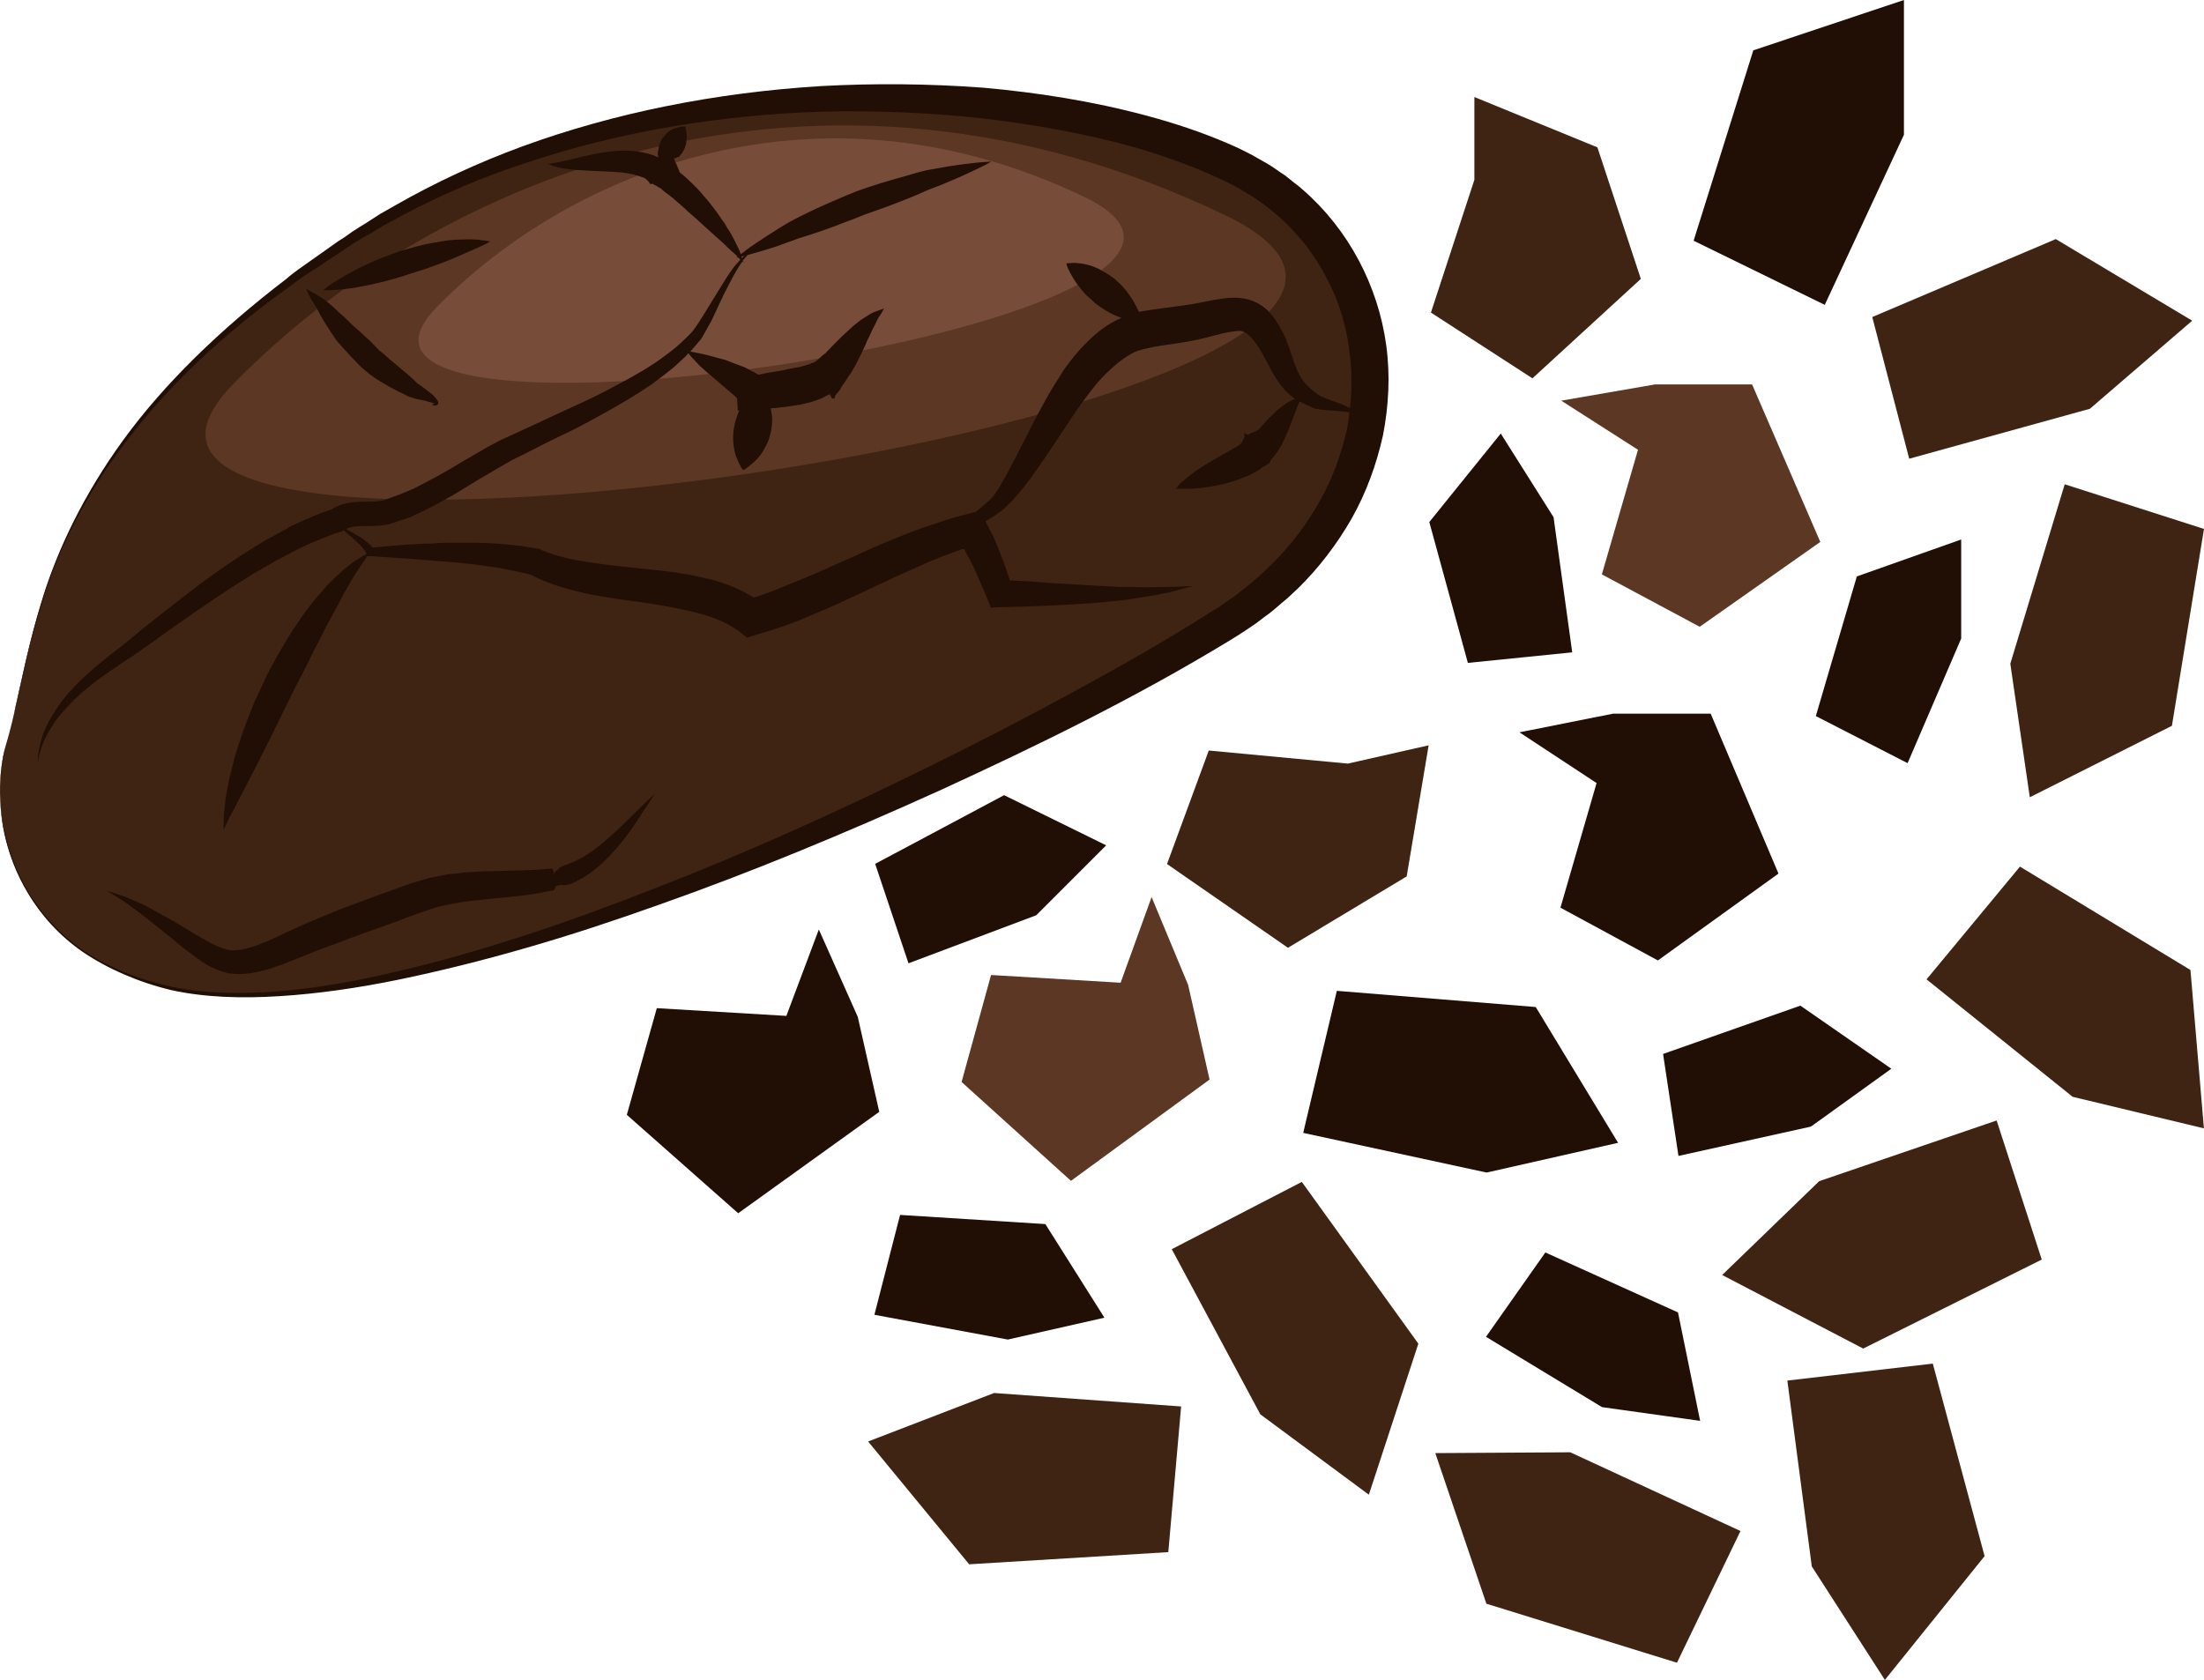
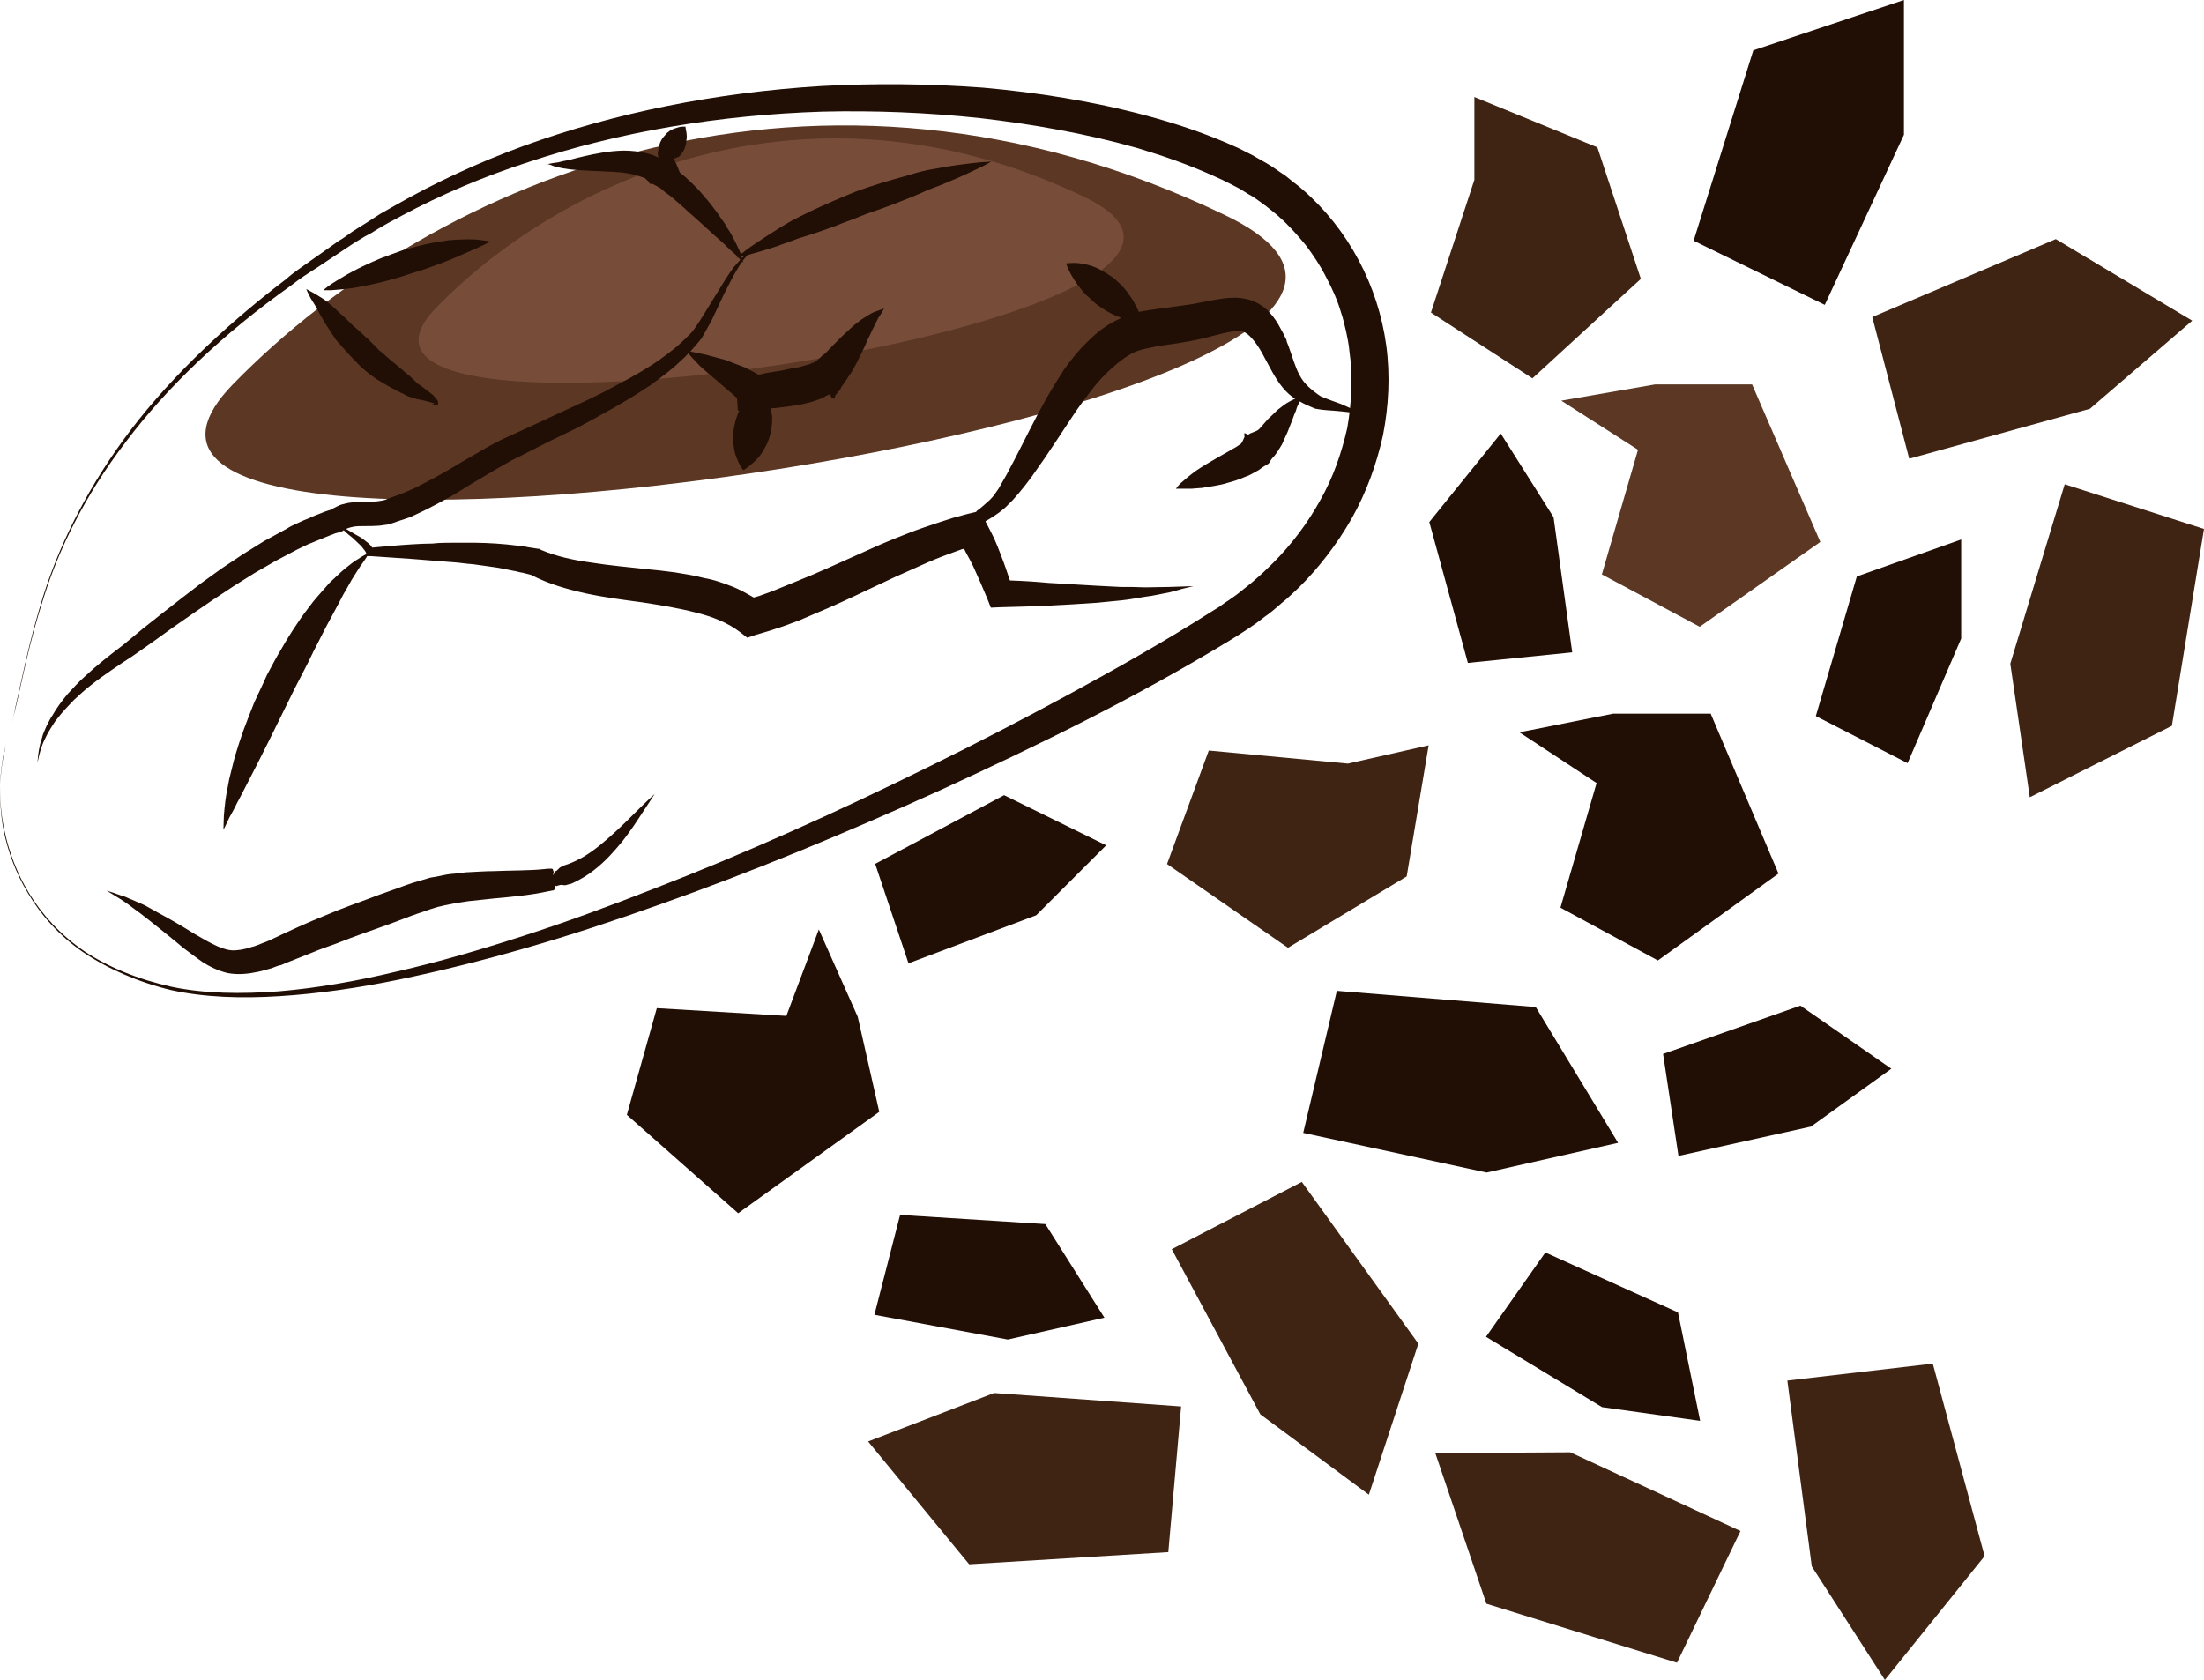
<svg xmlns="http://www.w3.org/2000/svg" xmlns:ns1="http://sodipodi.sourceforge.net/DTD/sodipodi-0.dtd" xmlns:ns2="http://www.inkscape.org/namespaces/inkscape" id="svg104" viewBox="0 0 5428.272 4138.345" style="clip-rule:evenodd;fill-rule:evenodd;image-rendering:optimizeQuality;shape-rendering:geometricPrecision;text-rendering:geometricPrecision" version="1.1" height="41.383mm" width="54.283mm" xml:space="preserve" ns1:docname="Kakaové slupky.svg" ns2:version="0.92.4 (5da689c313, 2019-01-14)">
  <ns1:namedview pagecolor="#ffffff" bordercolor="#666666" borderopacity="1" objecttolerance="10" gridtolerance="10" guidetolerance="10" ns2:pageopacity="0" ns2:pageshadow="2" ns2:window-width="1920" ns2:window-height="1001" id="namedview56" showgrid="false" ns2:zoom="2.3628404" ns2:cx="135.37251" ns2:cy="56.530108" ns2:window-x="-9" ns2:window-y="-9" ns2:window-maximized="1" ns2:current-layer="Vrstva_x0020_1" />
  <defs id="defs4">
    <style id="style2" type="text/css">
   
    .fil6 {fill:#210E05;fill-rule:nonzero}
    .fil5 {fill:#3F2313;fill-rule:nonzero}
    .fil1 {fill:#3F281B;fill-rule:nonzero}
    .fil4 {fill:#533826;fill-rule:nonzero}
    .fil7 {fill:#5B3724;fill-rule:nonzero}
    .fil8 {fill:#774C39;fill-rule:nonzero}
    .fil2 {fill:#876741;fill-rule:nonzero}
    .fil3 {fill:#9E7E54;fill-rule:nonzero}
    .fil0 {fill:#C1A376;fill-rule:nonzero}
   
  </style>
  </defs>
  <g transform="translate(-8059.728,-12462)" id="Vrstva_x0020_1">
-     <path style="fill:#3f2313;fill-rule:nonzero" id="path71" d="m 8074,14298 c 83,-274 61,-740 858,-1253 798,-513 1940,-362 2271,-112 331,249 318,776 -112,1055 -429,280 -2025,1072 -2639,902 -390,-107 -420,-448 -378,-592 z" class="fil5" ns2:connector-curvature="0" />
    <path style="fill:#210e05;fill-rule:nonzero" id="path73" d="m 8074,14298 c 0,0 -2,9 -5,25 -4,16 -7,41 -9,73 0,32 1,72 12,118 10,45 28,97 59,148 31,51 76,102 136,143 60,40 134,70 216,88 81,17 171,18 264,11 94,-8 191,-25 291,-49 101,-23 204,-53 309,-87 106,-34 214,-74 324,-117 220,-85 447,-187 678,-301 116,-57 232,-117 348,-180 116,-63 233,-129 346,-201 l 21,-13 c 6,-4 13,-10 20,-14 l 20,-14 19,-15 c 13,-10 25,-20 37,-31 12,-10 23,-22 35,-33 46,-46 85,-98 116,-154 32,-56 53,-117 67,-179 11,-63 14,-128 5,-191 -1,-15 -5,-31 -8,-47 -4,-15 -7,-31 -12,-45 -9,-31 -22,-60 -37,-88 -14,-28 -32,-55 -51,-80 -20,-24 -42,-49 -64,-68 -5,-5 -13,-11 -19,-16 l -10,-8 -5,-4 c -2,-2 -1,-1 -2,-1 l -2,-2 c -13,-9 -25,-19 -39,-26 l -21,-13 c -7,-4 -14,-7 -21,-11 l -22,-11 -22,-10 c -60,-27 -123,-49 -186,-68 -127,-36 -258,-59 -388,-74 -131,-14 -261,-19 -388,-16 -255,8 -502,50 -724,124 -112,36 -217,81 -314,133 -12,7 -25,13 -37,20 -12,7 -23,13 -35,21 -12,6 -24,13 -35,20 -12,7 -23,15 -34,22 -22,15 -44,29 -66,44 -22,14 -44,28 -64,44 -168,119 -306,251 -407,385 -102,133 -166,267 -202,382 -37,114 -54,208 -69,270 -4,16 -7,30 -10,42 -3,12 -6,22 -8,30 -4,16 -7,24 -7,24 z m 0,0 c 0,0 3,-8 7,-24 2,-8 5,-18 8,-30 3,-12 6,-26 9,-42 15,-63 32,-156 68,-271 36,-115 99,-250 198,-386 99,-136 236,-270 401,-396 19,-17 41,-31 63,-47 21,-15 43,-30 65,-46 12,-7 23,-15 34,-23 11,-7 23,-15 35,-22 11,-7 23,-15 34,-22 12,-7 25,-14 37,-21 98,-56 203,-105 315,-146 225,-82 474,-132 735,-148 130,-7 263,-6 398,4 134,12 269,33 403,69 67,18 134,40 199,68 l 25,11 24,12 c 8,4 16,8 24,13 l 23,13 c 16,9 31,21 47,31 l 2,2 c 1,0 4,3 4,3 l 5,4 10,8 c 7,5 13,10 21,17 113,98 186,237 206,384 10,74 6,149 -8,221 -16,72 -41,141 -77,205 -36,63 -81,122 -132,172 -13,12 -26,25 -40,36 -14,12 -27,24 -42,34 l -21,16 -22,15 c -8,5 -15,10 -23,15 l -21,13 c -235,143 -476,260 -711,368 -236,107 -468,203 -692,282 -112,40 -221,76 -329,107 -107,31 -212,57 -313,78 -102,21 -200,35 -295,41 -94,6 -185,3 -267,-15 -82,-20 -155,-52 -216,-93 -60,-41 -105,-93 -136,-145 -31,-51 -49,-103 -59,-149 -10,-46 -10,-86 -10,-118 1,-32 5,-57 8,-73 4,-16 6,-25 6,-25 z" class="fil6" ns2:connector-curvature="0" />
    <path style="fill:#5b3724;fill-rule:nonzero" id="path75" d="m 8634,13408 c 501,-513 1438,-899 2443,-416 964,462 -3079,1067 -2443,416 z" class="fil7" ns2:connector-curvature="0" />
    <path style="fill:#774c39;fill-rule:nonzero" id="path77" d="m 9135,13219 c 327,-335 939,-587 1595,-272 629,302 -2010,697 -1595,272 z" class="fil8" ns2:connector-curvature="0" />
    <path style="fill:#210e05;fill-rule:nonzero" id="path79" d="m 9886,13094 c 2,0 4,-1 7,-2 -2,2 -4,4 -6,6 0,-1 -1,-3 -1,-4 z m 1503,375 c -9,-4 -18,-8 -27,-12 -17,-6 -34,-12 -50,-19 -22,-15 -41,-31 -51,-51 -11,-19 -18,-46 -28,-73 l -4,-10 -1,-5 -3,-6 c -3,-7 -7,-14 -11,-21 -7,-14 -16,-28 -29,-42 -13,-14 -33,-26 -54,-31 -22,-5 -40,-4 -56,-2 -32,4 -58,11 -84,15 -26,4 -52,7 -80,11 -14,2 -29,4 -45,7 0,0 -1,1 -1,1 -3,-6 -5,-12 -9,-18 -5,-11 -13,-22 -21,-33 -5,-6 -9,-11 -14,-16 -5,-5 -11,-10 -16,-15 -6,-4 -12,-9 -19,-13 -6,-4 -13,-7 -19,-11 -6,-3 -13,-6 -19,-8 -7,-2 -14,-4 -20,-5 -12,-2 -23,-3 -30,-2 -8,0 -12,1 -12,1 0,0 1,5 4,12 3,7 8,16 14,26 3,5 7,10 10,15 4,4 8,10 12,15 5,5 9,11 15,15 5,5 10,9 15,14 6,5 12,9 18,13 6,4 12,8 18,11 11,6 21,10 30,13 -1,0 -3,1 -4,2 -32,14 -58,35 -79,56 -23,22 -42,46 -59,70 -16,25 -31,49 -45,74 -28,50 -52,100 -77,148 -6,12 -13,24 -19,36 -7,12 -13,23 -20,35 -4,5 -8,12 -11,16 -3,4 -8,9 -12,13 -10,9 -20,18 -31,26 l -1,2 -21,5 -37,10 -37,12 c -24,8 -48,16 -71,25 -23,9 -46,18 -69,28 l -67,30 -67,30 c -22,10 -44,19 -66,28 -22,9 -44,18 -66,27 l -33,12 -14,4 c -5,-3 -10,-6 -14,-8 -12,-7 -24,-13 -36,-18 -12,-5 -24,-9 -36,-13 -12,-4 -24,-7 -36,-9 -12,-3 -24,-6 -36,-8 -12,-2 -24,-4 -36,-6 -23,-3 -47,-6 -70,-8 -46,-5 -91,-9 -135,-16 -44,-6 -86,-15 -124,-31 l -5,-3 h -2 l -26,-4 c -9,-2 -18,-4 -27,-4 -17,-2 -35,-4 -52,-5 -18,-1 -35,-2 -52,-2 -18,0 -35,0 -52,0 -17,0 -35,0 -52,2 -17,0 -34,1 -51,2 -33,2 -65,5 -98,8 -1,-3 -3,-5 -5,-7 -4,-4 -8,-7 -12,-10 -8,-7 -16,-11 -25,-16 -7,-4 -15,-9 -22,-13 l 5,-2 c 3,-1 6,-2 11,-3 8,-2 18,-2 29,-2 12,0 24,0 37,-1 7,-1 14,-2 21,-3 7,-2 15,-4 22,-7 l -3,1 36,-12 34,-16 c 22,-11 43,-22 64,-34 21,-12 41,-25 61,-37 l 61,-36 30,-17 30,-15 63,-32 64,-31 c 21,-11 42,-22 63,-34 42,-23 83,-47 123,-74 19,-14 39,-29 57,-44 9,-8 18,-17 27,-25 3,-3 6,-6 8,-9 4,5 7,9 11,13 6,6 12,13 18,19 12,11 25,22 37,32 l 36,31 c 5,4 11,9 16,14 1,1 1,1 2,2 l 2,31 4,-1 c -3,5 -5,11 -7,17 -2,6 -4,12 -5,18 -6,25 -4,52 2,74 4,11 8,21 12,27 1,4 4,7 5,8 1,2 2,3 2,3 0,0 1,0 3,-1 2,-2 5,-3 8,-6 3,-2 7,-5 10,-8 4,-3 8,-7 12,-11 8,-8 15,-18 21,-30 7,-11 11,-24 14,-37 2,-7 2,-14 3,-21 0,-6 1,-13 0,-20 -1,-6 -2,-12 -3,-18 4,0 8,-1 13,-1 17,-2 34,-4 52,-7 9,-1 18,-4 28,-6 9,-2 19,-6 28,-9 5,-2 11,-5 16,-8 l 8,-4 3,5 3,6 v 0 l 4,-1 v 1 h 2 l 2,-8 10,-12 c 3,-2 4,-9 8,-13 7,-9 13,-20 19,-28 5,-7 9,-16 14,-24 4,-8 8,-16 12,-24 4,-8 7,-15 11,-23 3,-8 6,-15 10,-22 4,-8 7,-16 11,-23 4,-7 7,-15 11,-22 5,-7 10,-15 14,-23 -8,3 -17,6 -25,9 -9,4 -16,9 -24,14 -9,5 -15,11 -22,16 -7,6 -14,12 -20,18 -7,6 -13,12 -19,18 -6,6 -12,12 -18,18 -5,6 -11,11 -16,17 -6,5 -10,7 -14,12 -2,1 -1,1 -5,4 l -6,5 v 0 l -4,2 -6,2 c -2,1 -5,3 -8,3 -7,2 -13,4 -20,6 -8,1 -15,3 -23,4 -7,2 -15,3 -23,5 -8,1 -17,3 -25,4 -8,1 -17,3 -25,5 -2,0 -5,1 -7,1 -3,-2 -7,-4 -10,-6 l -12,-6 c -3,-2 -7,-4 -11,-6 l -24,-9 -23,-9 c -16,-4 -32,-9 -48,-13 -8,-2 -16,-3 -24,-5 -5,-1 -10,-2 -15,-3 4,-5 8,-9 12,-14 l 12,-14 3,-4 1,-2 1,-1 1,-1 v -1 l 4,-7 c 6,-10 12,-22 18,-32 10,-21 20,-43 30,-64 11,-21 21,-42 33,-62 4,-7 8,-13 13,-20 1,2 3,3 3,3 0,0 -1,-1 -2,-5 4,-5 8,-9 12,-14 0,0 1,0 1,0 18,-5 43,-12 73,-22 15,-6 32,-11 49,-18 17,-5 35,-11 53,-17 19,-7 38,-13 57,-21 19,-7 38,-14 57,-22 20,-7 40,-14 59,-21 19,-7 38,-15 56,-22 18,-7 35,-16 52,-22 17,-6 33,-13 47,-19 29,-12 53,-24 70,-32 17,-8 26,-14 26,-14 0,0 -11,1 -29,2 -19,2 -45,5 -77,10 -16,3 -33,6 -51,9 -18,4 -36,9 -55,15 -19,5 -39,11 -59,17 -20,6 -40,13 -60,20 -40,16 -79,33 -115,50 -18,9 -35,17 -51,26 -16,9 -30,18 -44,27 -27,17 -49,32 -64,43 -4,4 -9,7 -12,9 0,-1 -1,-2 -1,-3 -3,-9 -8,-17 -13,-28 -5,-10 -11,-22 -19,-33 -3,-6 -7,-13 -12,-19 -4,-6 -9,-13 -13,-19 -10,-13 -20,-27 -32,-40 -11,-14 -24,-27 -38,-40 -6,-6 -14,-13 -22,-19 l -9,-22 c -4,-4 -6,-21 -10,-21 v 0 c 2,0 1,10 3,8 3,-2 4,2 7,-1 2,-2 4,-1 7,-3 4,-4 7,-8 10,-13 2,-3 3,-5 4,-8 1,-3 2,-6 3,-9 1,-3 1,-6 1,-10 1,-3 1,-6 1,-9 0,-7 -1,-13 -2,-17 0,-2 -1,-5 -1,-6 0,-2 0,-2 0,-2 h -2 c -2,0 -4,0 -6,0 -5,0 -11,2 -17,4 -4,1 -7,3 -10,4 -4,2 -7,5 -10,7 -3,3 -5,6 -8,9 -3,3 -5,6 -7,10 -4,7 -6,16 -7,24 -1,4 -2,9 -1,12 0,2 1,4 2,6 -4,-1 -8,-3 -12,-5 l -16,-5 c -20,-5 -40,-7 -59,-7 -38,1 -70,8 -97,14 -13,3 -25,6 -36,9 -11,2 -21,4 -28,6 -8,1 -15,2 -19,3 -4,1 -7,1 -7,1 0,0 3,1 7,2 4,2 10,4 18,6 17,4 40,7 68,8 28,2 60,2 91,5 16,2 31,5 45,10 l 11,4 c 3,2 7,7 10,9 l 2,5 v 0 h 1 6 l 11,6 5,3 5,3 9,8 c 7,5 13,9 20,15 13,12 26,22 38,34 13,11 25,22 37,33 11,10 22,20 32,29 10,9 20,17 27,25 8,8 16,14 22,20 1,1 2,2 3,4 -2,1 -3,2 -3,2 0,0 2,0 4,-1 3,2 5,4 6,6 -5,6 -11,12 -16,18 -14,19 -27,40 -39,60 l -37,60 c -6,10 -12,19 -19,29 l -5,7 -5,6 -12,12 c -8,8 -16,15 -25,23 -9,7 -17,14 -27,21 -18,14 -37,26 -57,38 -20,12 -40,23 -61,34 -20,11 -41,22 -62,32 -42,20 -85,39 -127,59 l -65,30 -33,15 -32,17 c -21,12 -41,24 -62,36 -20,12 -40,24 -60,35 -20,11 -41,22 -61,32 l -31,13 -30,11 -3,1 v 0 c -4,2 -7,3 -12,4 -4,1 -8,1 -13,2 -10,1 -21,1 -33,1 -12,0 -25,1 -39,3 -7,2 -15,3 -22,6 -4,2 -8,4 -12,6 -2,1 -4,2 -6,4 l -10,3 c -7,2 -11,4 -16,6 -10,4 -19,7 -29,12 -10,4 -20,8 -30,13 -9,4 -18,8 -27,14 l -55,30 -53,33 -51,34 c -17,12 -33,24 -50,36 -33,25 -65,50 -97,75 l -48,38 -47,39 c -33,25 -65,50 -95,78 -16,14 -30,30 -44,45 -13,16 -26,33 -36,51 -6,8 -10,18 -15,27 -4,10 -9,19 -11,29 -7,20 -10,41 -11,61 4,-20 9,-40 18,-58 4,-9 9,-18 14,-26 6,-9 10,-17 17,-25 12,-16 26,-30 40,-45 14,-13 29,-27 45,-39 15,-12 32,-24 48,-35 17,-12 34,-23 51,-34 l 50,-35 50,-36 c 33,-23 66,-46 100,-69 l 50,-33 51,-32 52,-30 53,-28 27,-13 c 9,-4 18,-7 27,-11 9,-4 18,-7 27,-11 4,-1 10,-4 13,-5 4,-1 7,-2 11,-3 l 8,-3 2,-2 c 7,7 14,13 22,19 7,7 14,13 20,19 3,3 6,7 8,10 3,3 5,7 6,10 v 1 c -5,3 -12,6 -20,12 -10,5 -20,14 -33,24 -12,10 -24,22 -38,35 -12,14 -26,29 -40,46 -13,17 -27,35 -40,55 -13,19 -26,40 -38,61 -13,21 -24,43 -36,65 -10,23 -21,45 -31,67 -9,23 -18,45 -26,67 -8,22 -15,44 -21,64 -6,21 -10,40 -15,59 -3,18 -7,35 -9,50 -2,15 -3,28 -4,39 -1,23 -1,35 -1,35 0,0 6,-11 15,-31 5,-9 12,-21 18,-34 7,-13 15,-28 23,-44 34,-65 77,-152 119,-238 11,-21 22,-43 33,-64 5,-10 10,-21 15,-31 6,-11 11,-21 16,-31 10,-20 20,-39 30,-57 10,-18 19,-36 27,-51 10,-16 17,-31 25,-43 8,-12 14,-23 21,-32 5,-7 9,-13 12,-18 h 8 l 102,7 c 17,1 34,3 50,4 l 51,4 c 17,1 33,4 50,5 17,2 33,5 50,7 16,2 32,6 48,9 8,1 16,4 24,5 l 20,5 c 44,23 91,36 136,46 47,10 94,16 139,22 45,7 89,14 131,25 41,10 79,25 109,48 l 18,14 21,-7 37,-11 36,-12 35,-13 35,-15 c 46,-19 91,-40 135,-61 l 66,-31 65,-29 c 22,-10 44,-19 66,-27 l 33,-12 5,-1 c 1,2 3,5 4,8 7,12 13,24 19,36 12,26 23,52 34,78 l 9,23 22,-1 c 40,-1 80,-2 120,-4 39,-2 79,-4 119,-7 20,-2 41,-4 61,-6 20,-2 39,-6 59,-9 10,-1 20,-3 30,-5 l 30,-6 c 9,-2 19,-5 29,-8 l 29,-7 -30,1 c -10,0 -20,1 -30,1 -20,0 -40,1 -59,1 -20,-1 -40,-1 -60,-1 -20,-1 -39,-2 -59,-3 l -119,-7 c -32,-3 -63,-5 -95,-6 -7,-21 -14,-42 -22,-62 -5,-14 -11,-28 -17,-42 -7,-14 -14,-28 -21,-41 v -1 c 11,-6 22,-13 33,-21 6,-5 12,-9 18,-15 l 16,-16 c 9,-10 20,-23 28,-33 9,-12 18,-23 26,-35 33,-46 63,-93 93,-138 15,-23 31,-44 47,-65 16,-21 33,-39 51,-55 19,-17 37,-30 56,-39 10,-4 20,-7 31,-9 12,-3 24,-5 37,-7 27,-4 57,-8 85,-14 29,-6 56,-15 79,-19 12,-2 21,-3 27,-3 7,1 11,3 18,8 14,11 30,34 41,56 l 20,37 c 7,12 15,26 26,39 9,11 19,20 31,28 -1,0 -1,0 -2,0 -5,2 -12,6 -19,10 -8,5 -15,11 -23,17 -7,7 -15,15 -23,22 -7,8 -14,16 -22,25 -7,7 -20,8 -27,14 l -9,-4 v 0 c -2,2 1,10 -1,11 l -4,9 -3,5 c -1,1 -1,2 -2,2 -4,3 -8,5 -12,8 -4,2 -9,5 -14,8 -10,6 -20,11 -30,17 -19,11 -38,22 -54,33 -15,11 -28,22 -37,30 -8,8 -12,14 -12,14 0,0 7,0 18,0 6,0 13,0 21,0 8,-1 16,-1 26,-2 9,-2 20,-3 30,-5 11,-2 22,-4 34,-8 12,-3 24,-7 36,-12 6,-3 12,-4 19,-8 l 20,-11 4,-3 4,-3 8,-5 c 3,-2 6,-3 8,-5 l 4,-4 v -1 -1 l 2,-3 3,-4 c 11,-11 17,-23 24,-34 5,-11 10,-22 14,-31 4,-11 8,-20 11,-28 3,-8 6,-17 9,-23 2,-7 4,-13 7,-18 1,-2 2,-4 3,-6 12,7 24,12 36,17 l 3,1 c 20,4 39,4 58,6 19,2 38,3 55,10 -7,-6 -15,-11 -24,-16 z" class="fil6" ns2:connector-curvature="0" />
    <path style="fill:#210e05;fill-rule:nonzero" id="path81" d="m 9130,13455 c 0,0 1,-1 1,-1 1,0 0,1 -1,1 z m -292,-237 c 7,14 15,28 23,41 9,14 18,28 27,41 11,13 23,26 35,39 l -3,-3 c 8,8 16,17 24,25 4,4 8,8 12,11 4,4 9,7 13,11 l 14,10 c 4,3 9,6 14,9 9,5 18,11 28,16 9,5 18,10 28,14 3,2 12,7 17,8 5,2 10,3 16,5 10,2 21,4 30,7 5,1 11,3 14,4 -2,1 -5,2 -7,3 3,1 5,2 9,2 1,0 3,0 5,-2 2,-1 2,-3 2,-5 0,-2 -1,-4 -1,-4 -4,-7 -8,-10 -12,-15 -9,-7 -18,-14 -26,-20 l -13,-9 c -4,-4 -5,-5 -9,-9 -8,-8 -16,-14 -24,-21 -9,-7 -16,-14 -24,-20 -8,-7 -16,-13 -23,-20 -3,-3 -7,-6 -11,-9 -4,-3 -7,-7 -10,-10 -7,-7 -14,-14 -21,-21 l -3,-2 c -10,-10 -21,-20 -33,-30 -11,-11 -22,-22 -34,-32 -12,-12 -25,-23 -38,-33 -7,-4 -14,-9 -21,-13 -7,-4 -15,-8 -22,-12 3,8 7,15 11,23 4,7 9,14 13,21 z" class="fil6" ns2:connector-curvature="0" />
    <path style="fill:#210e05;fill-rule:nonzero" id="path83" d="m 8925,13172 c 40,-6 93,-18 143,-35 13,-4 26,-8 38,-12 12,-4 24,-9 36,-13 11,-4 23,-9 33,-13 11,-5 21,-9 30,-13 9,-4 18,-8 25,-11 8,-3 14,-7 20,-9 11,-6 17,-9 17,-9 0,0 -7,-2 -19,-3 -12,-2 -30,-3 -51,-2 -10,0 -21,1 -33,2 -12,2 -24,4 -37,6 -25,4 -51,12 -77,19 -13,5 -26,9 -38,14 -13,4 -25,10 -37,15 -23,10 -44,21 -62,31 -17,10 -32,19 -42,26 -10,7 -15,12 -15,12 0,0 7,0 19,0 12,-1 29,-2 50,-5 z" class="fil6" ns2:connector-curvature="0" />
    <path style="fill:#210e05;fill-rule:nonzero" id="path85" d="m 9571,14515 c -21,19 -45,40 -73,57 -14,8 -30,16 -46,21 -4,1 -7,3 -11,5 -4,1 -8,9 -13,10 l -6,10 v 0 c -1,0 3,-10 1,-9 l -2,-6 -2,-1 h -4 c -5,0 -10,0 -15,1 -38,4 -81,3 -125,5 -22,0 -46,2 -69,3 -12,2 -24,3 -36,4 -12,1 -26,5 -38,7 -7,1 -14,2 -19,4 l -17,5 -17,5 -18,6 c -22,8 -44,16 -67,24 -44,17 -89,32 -133,51 -45,18 -86,37 -126,56 -8,4 -19,9 -28,12 -10,4 -19,8 -28,10 -18,6 -35,9 -50,8 -29,-3 -63,-25 -93,-42 -30,-19 -58,-35 -84,-49 -13,-7 -25,-14 -36,-20 -12,-5 -22,-10 -32,-14 -5,-2 -10,-4 -14,-6 -4,-2 -8,-3 -12,-4 -8,-3 -14,-5 -20,-7 -10,-3 -16,-5 -16,-5 0,0 5,3 15,9 9,6 24,14 40,26 8,6 17,13 27,20 10,8 21,16 32,25 22,18 48,38 75,61 15,11 29,22 46,34 17,11 38,22 63,28 26,5 52,2 75,-3 11,-2 22,-6 34,-9 5,-2 10,-4 16,-6 l 8,-2 9,-4 c 21,-8 42,-17 63,-25 21,-9 42,-16 64,-24 42,-17 87,-32 131,-48 22,-8 44,-17 67,-25 l 15,-5 17,-6 16,-5 c 6,-2 10,-2 16,-4 10,-2 19,-4 30,-6 11,-2 21,-3 32,-5 22,-2 44,-5 66,-7 44,-4 88,-8 129,-17 6,-1 11,-2 16,-3 l 3,-5 1,-6 h 1 l 3,1 v -1 l 8,-2 c 4,-1 9,2 15,0 5,-2 11,-2 16,-5 19,-9 36,-19 51,-31 30,-23 52,-49 71,-72 18,-23 32,-44 43,-61 12,-18 21,-32 27,-41 6,-9 9,-14 9,-14 0,0 -18,16 -47,45 -15,15 -33,33 -54,52 z" class="fil6" ns2:connector-curvature="0" />
    <polygon style="fill:#210e05;fill-rule:nonzero" id="polygon87" points="12749,12462 12378,12586 12231,13055 12554,13213 12749,12794 " class="fil6" />
    <polygon style="fill:#210e05;fill-rule:nonzero" id="polygon89" points="12890,13791 12633,13882 12532,14226 12758,14342 12890,14035 " class="fil6" />
    <polygon style="fill:#210e05;fill-rule:nonzero" id="polygon91" points="11756,13530 11580,13748 11675,14095 11932,14069 11886,13736 " class="fil6" />
    <polygon style="fill:#3f2313;fill-rule:nonzero" id="polygon93" points="13459,13252 13123,13051 12671,13243 12762,13592 13207,13469 " class="fil5" />
    <polygon style="fill:#3f2313;fill-rule:nonzero" id="polygon95" points="13059,14426 13409,14250 13488,13765 13145,13655 13011,14097 " class="fil5" />
    <polygon style="fill:#3f2313;fill-rule:nonzero" id="polygon97" points="11994,12825 11691,12701 11691,12905 11584,13232 11834,13394 12101,13149 " class="fil5" />
    <polygon style="fill:#5b3724;fill-rule:nonzero" id="polygon99" points="12375,13409 12136,13409 11905,13449 12094,13570 12005,13877 12246,14006 12543,13797 " class="fil7" />
    <polygon style="fill:#210e05;fill-rule:nonzero" id="polygon101" points="12273,14220 12033,14220 11802,14266 11992,14391 11903,14698 12143,14828 12440,14614 " class="fil6" />
    <polygon transform="rotate(77.251,10635.29,13429.05)" style="clip-rule:evenodd;fill:#210e05;fill-rule:nonzero;image-rendering:optimizeQuality;shape-rendering:geometricPrecision;text-rendering:geometricPrecision" id="polygon87-8" points="12378,12586 12231,13055 12554,13213 12749,12794 12749,12462 " class="fil6" />
    <polygon transform="rotate(77.251,10635.29,13429.05)" style="clip-rule:evenodd;fill:#210e05;fill-rule:nonzero;image-rendering:optimizeQuality;shape-rendering:geometricPrecision;text-rendering:geometricPrecision" id="polygon89-4" points="12633,13882 12532,14226 12758,14342 12890,14035 12890,13791 " class="fil6" />
    <polygon transform="rotate(77.251,10635.29,13429.05)" style="clip-rule:evenodd;fill:#210e05;fill-rule:nonzero;image-rendering:optimizeQuality;shape-rendering:geometricPrecision;text-rendering:geometricPrecision" id="polygon91-5" points="11580,13748 11675,14095 11932,14069 11886,13736 11756,13530 " class="fil6" />
    <polygon transform="rotate(77.251,10635.29,13429.05)" style="clip-rule:evenodd;fill:#3f2313;fill-rule:nonzero;image-rendering:optimizeQuality;shape-rendering:geometricPrecision;text-rendering:geometricPrecision" id="polygon93-3" points="13123,13051 12671,13243 12762,13592 13207,13469 13459,13252 " class="fil5" />
    <polygon transform="rotate(77.251,10635.29,13429.05)" style="clip-rule:evenodd;fill:#3f2313;fill-rule:nonzero;image-rendering:optimizeQuality;shape-rendering:geometricPrecision;text-rendering:geometricPrecision" id="polygon95-7" points="13409,14250 13488,13765 13145,13655 13011,14097 13059,14426 " class="fil5" />
    <polygon transform="rotate(77.251,10635.29,13429.05)" style="clip-rule:evenodd;fill:#3f2313;fill-rule:nonzero;image-rendering:optimizeQuality;shape-rendering:geometricPrecision;text-rendering:geometricPrecision" id="polygon97-9" points="11994,12825 11691,12701 11691,12905 11584,13232 11834,13394 12101,13149 " class="fil5" />
-     <polygon transform="rotate(77.251,10635.29,13429.05)" style="clip-rule:evenodd;fill:#5b3724;fill-rule:nonzero;image-rendering:optimizeQuality;shape-rendering:geometricPrecision;text-rendering:geometricPrecision" id="polygon99-8" points="12543,13797 12375,13409 12136,13409 11905,13449 12094,13570 12005,13877 12246,14006 " class="fil7" />
    <polygon transform="rotate(77.251,10635.29,13429.05)" style="clip-rule:evenodd;fill:#210e05;fill-rule:nonzero;image-rendering:optimizeQuality;shape-rendering:geometricPrecision;text-rendering:geometricPrecision" id="polygon101-7" points="12440,14614 12273,14220 12033,14220 11802,14266 11992,14391 11903,14698 12143,14828 " class="fil6" />
    <polygon transform="rotate(54.251,11531.504,14274.958)" style="clip-rule:evenodd;fill:#210e05;fill-rule:nonzero;image-rendering:optimizeQuality;shape-rendering:geometricPrecision;text-rendering:geometricPrecision" id="polygon89-4-0" points="12532,14226 12758,14342 12890,14035 12890,13791 12633,13882 " class="fil6" />
-     <polygon transform="rotate(54.251,11531.504,14274.958)" style="clip-rule:evenodd;fill:#3f2313;fill-rule:nonzero;image-rendering:optimizeQuality;shape-rendering:geometricPrecision;text-rendering:geometricPrecision" id="polygon93-3-1" points="12671,13243 12762,13592 13207,13469 13459,13252 13123,13051 " class="fil5" />
-     <polygon transform="rotate(54.251,11531.504,14274.958)" style="clip-rule:evenodd;fill:#3f2313;fill-rule:nonzero;image-rendering:optimizeQuality;shape-rendering:geometricPrecision;text-rendering:geometricPrecision" id="polygon95-7-2" points="13488,13765 13145,13655 13011,14097 13059,14426 13409,14250 " class="fil5" />
    <polygon transform="rotate(97.96,11624.164,14596.94)" style="clip-rule:evenodd;fill:#210e05;fill-rule:nonzero;image-rendering:optimizeQuality;shape-rendering:geometricPrecision;text-rendering:geometricPrecision" id="polygon89-4-6" points="12758,14342 12890,14035 12890,13791 12633,13882 12532,14226 " class="fil6" />
    <polygon transform="rotate(97.96,11624.164,14596.94)" style="clip-rule:evenodd;fill:#3f2313;fill-rule:nonzero;image-rendering:optimizeQuality;shape-rendering:geometricPrecision;text-rendering:geometricPrecision" id="polygon93-3-3" points="12762,13592 13207,13469 13459,13252 13123,13051 12671,13243 " class="fil5" />
    <polygon transform="rotate(97.96,11624.164,14596.94)" style="clip-rule:evenodd;fill:#3f2313;fill-rule:nonzero;image-rendering:optimizeQuality;shape-rendering:geometricPrecision;text-rendering:geometricPrecision" id="polygon95-7-29" points="13145,13655 13011,14097 13059,14426 13409,14250 13488,13765 " class="fil5" />
  </g>
</svg>